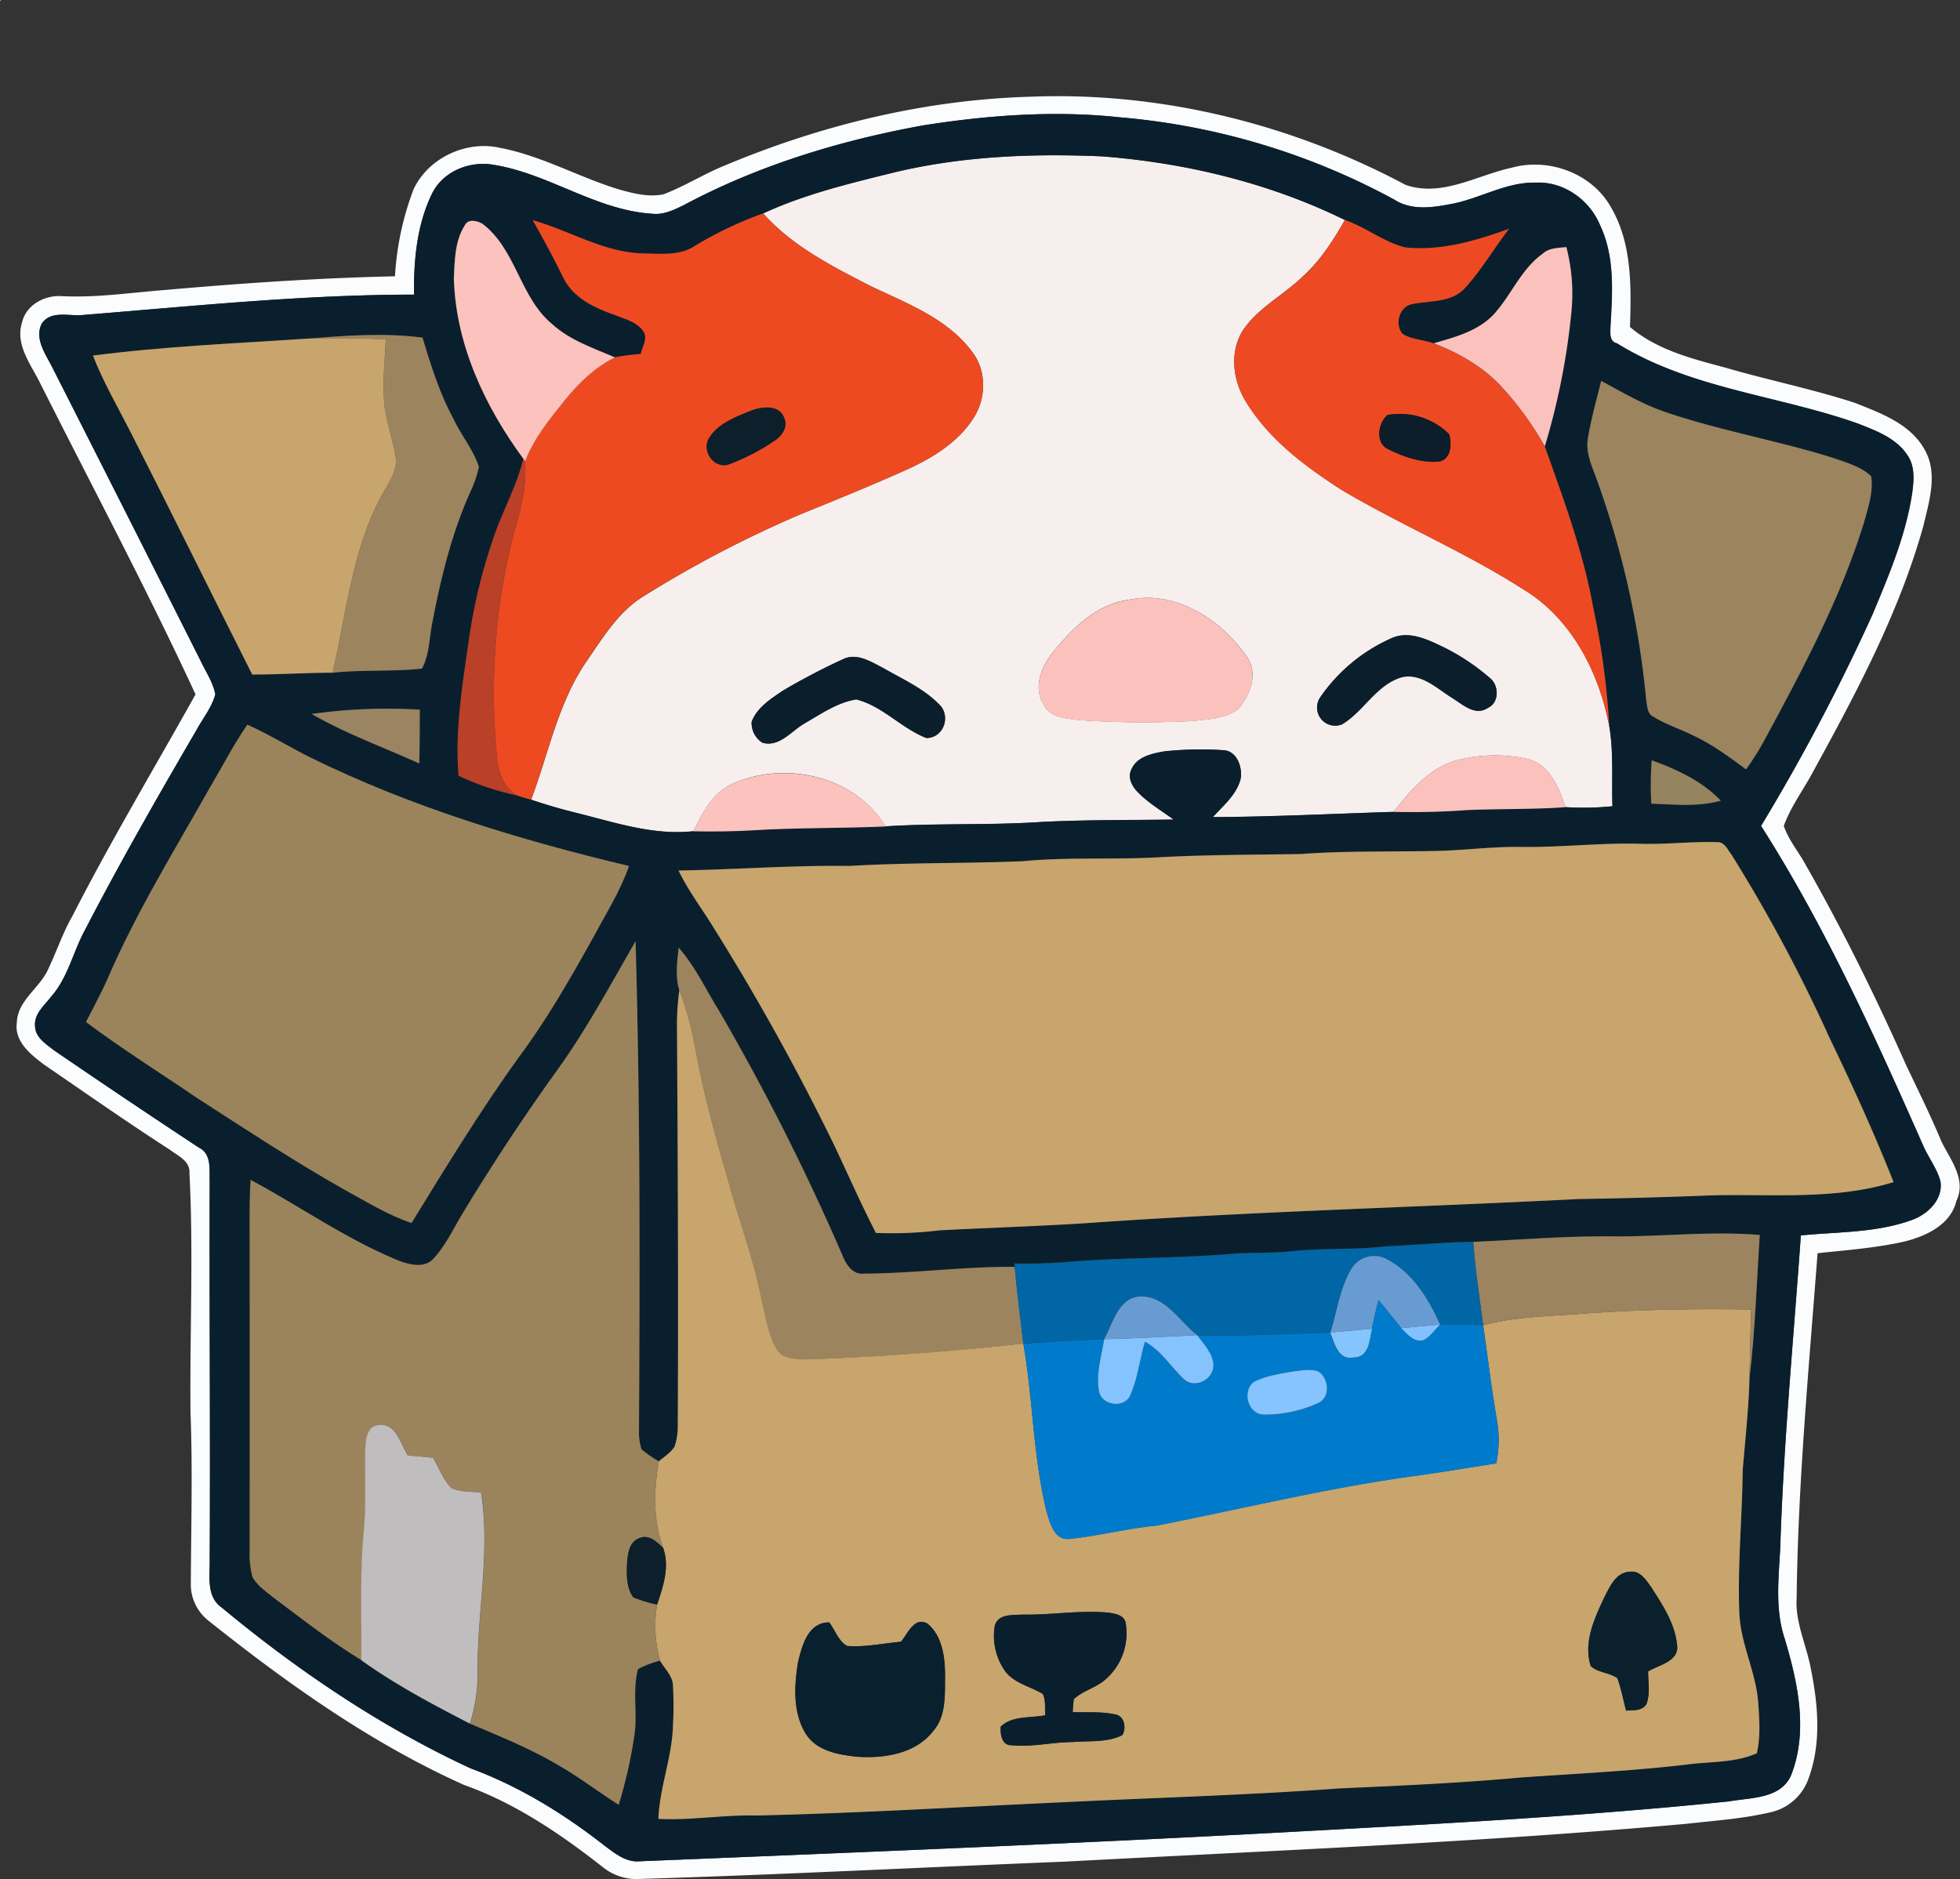
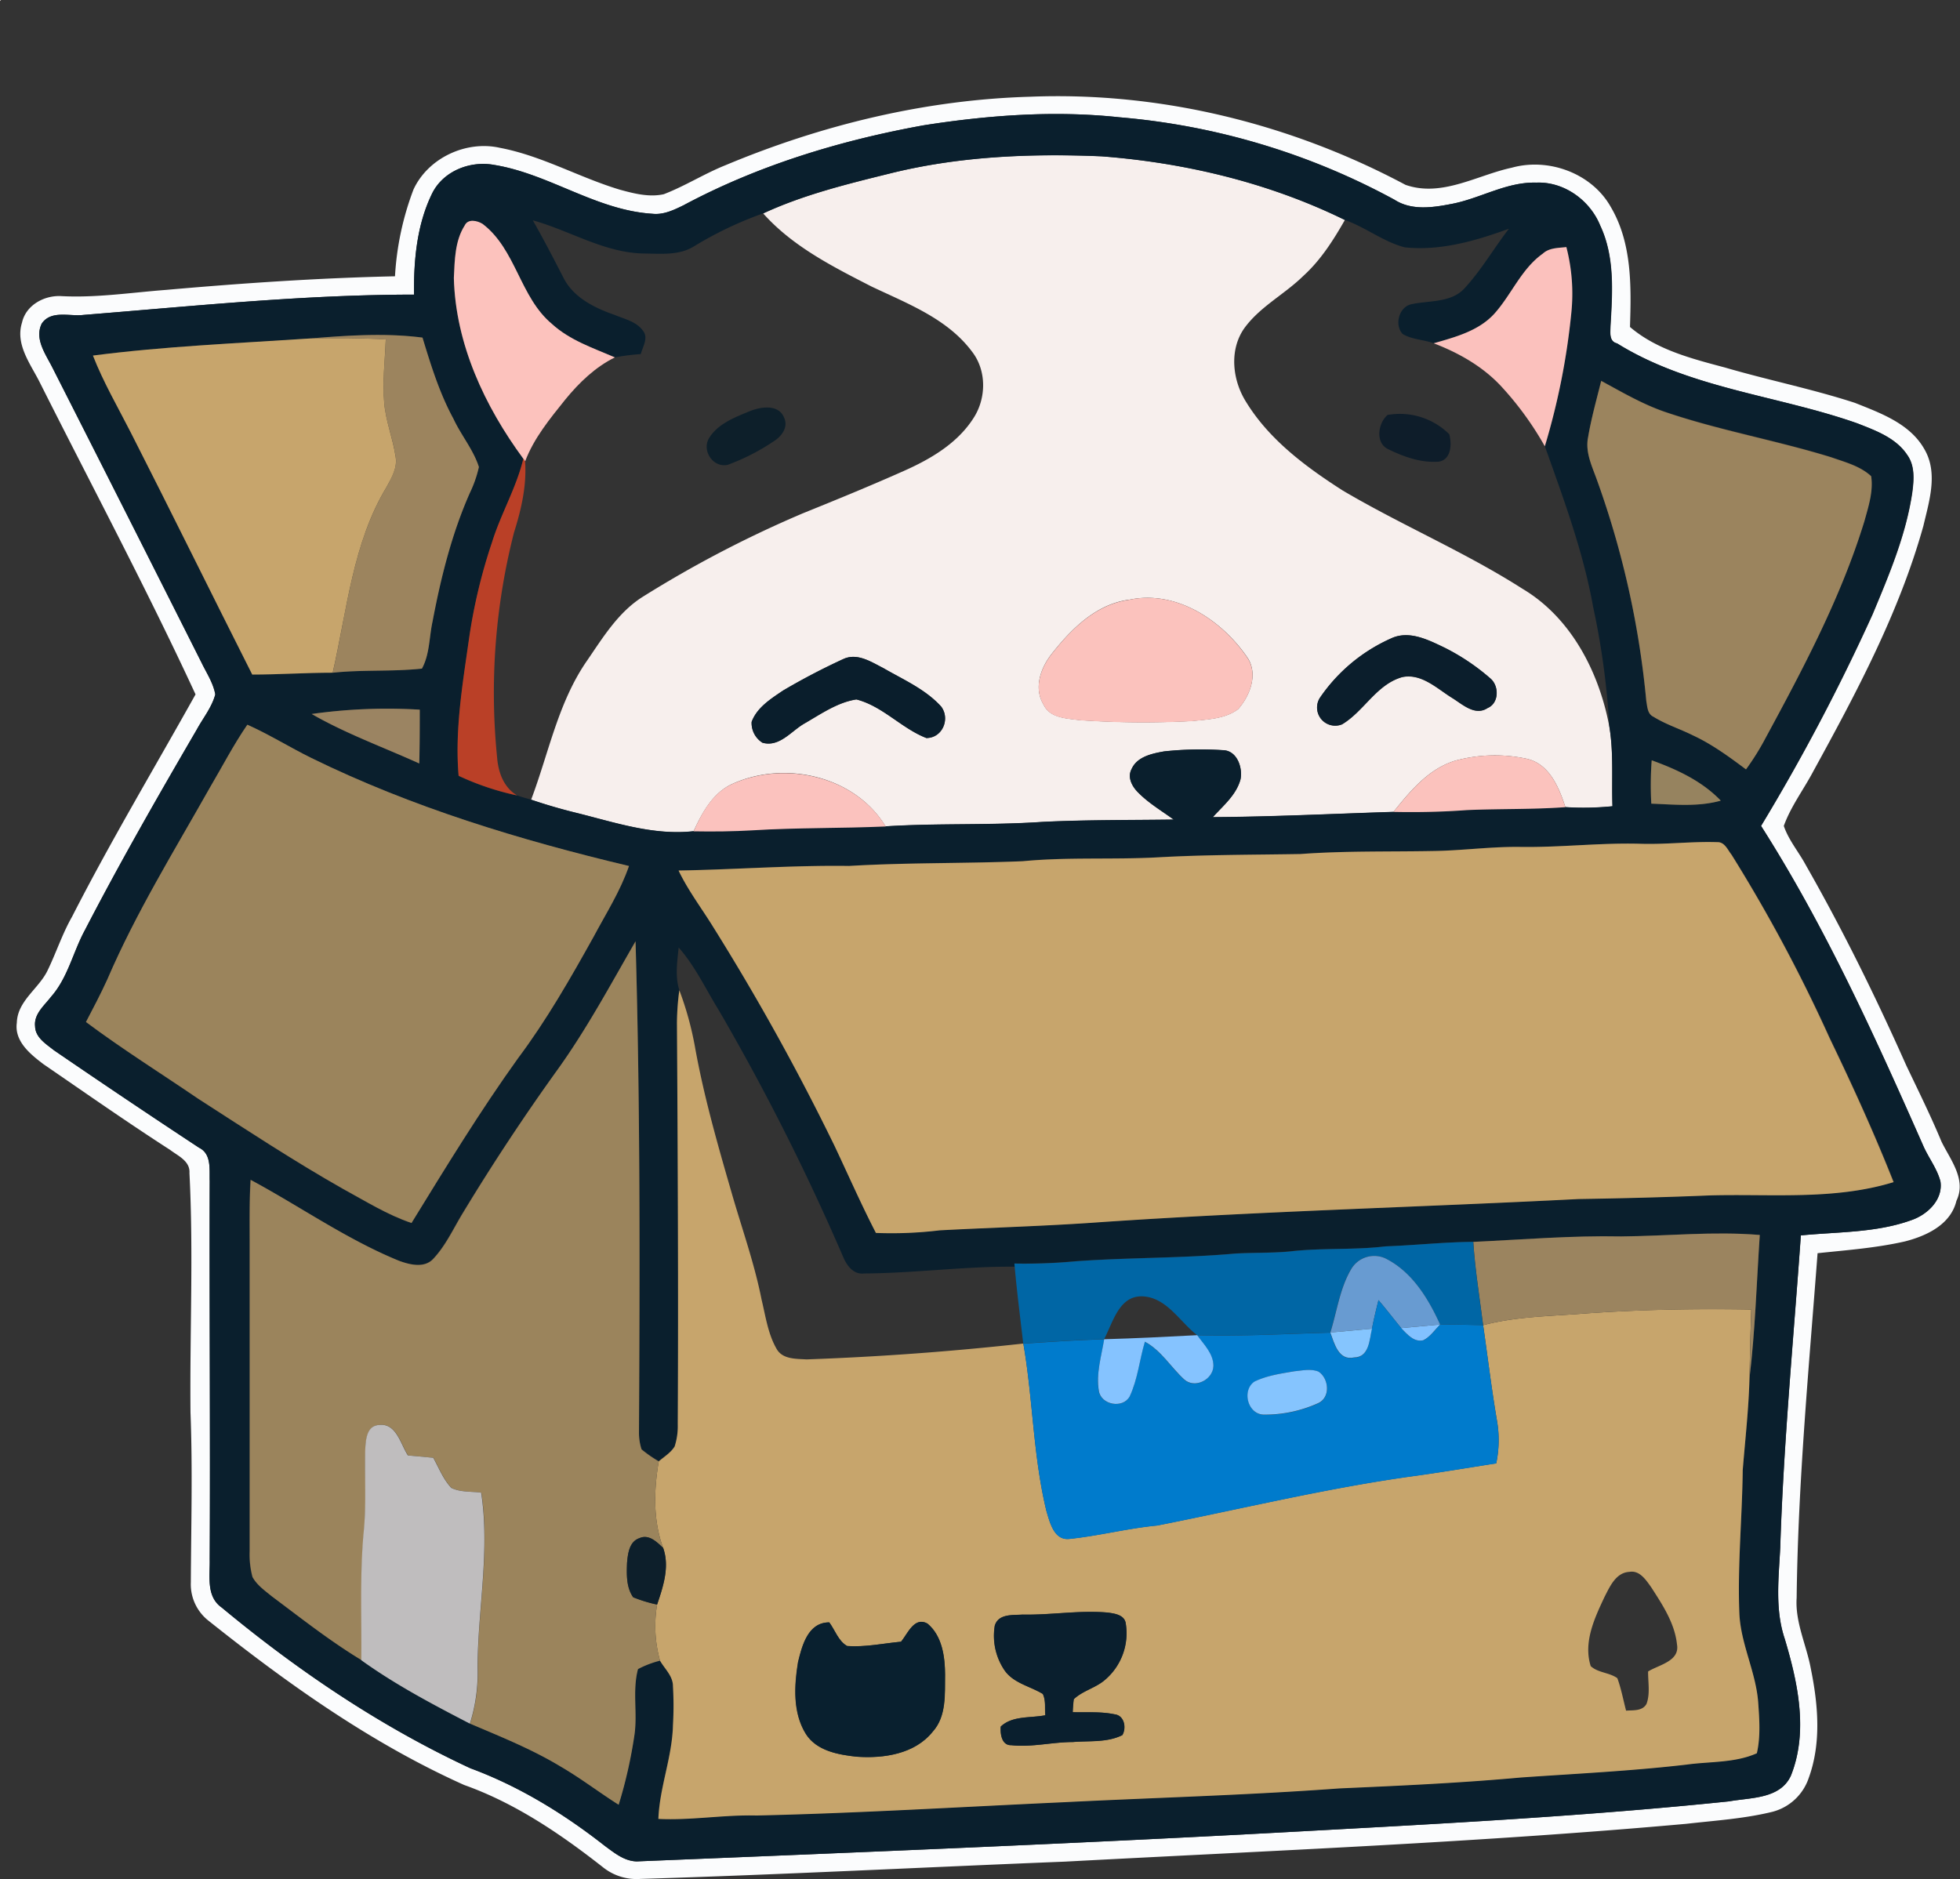
<svg xmlns="http://www.w3.org/2000/svg" id="Layer_1" data-name="Layer 1" viewBox="0 0 507.78 486.88">
  <rect x="0" y="0" width="507.78" height="486.88" fill="#333333" stroke="none" />
  <defs>
    <style>
      .cls-1 {
        fill: #f7efed;
      }

      .cls-2 {
        fill: #fbfcfd;
      }

      .cls-3 {
        fill: #0a1f2d;
      }

      .cls-4 {
        fill: #ee4a22;
      }

      .cls-5 {
        fill: #fcc2bd;
      }

      .cls-6 {
        fill: #ed4a23;
      }

      .cls-7 {
        fill: #fbc1bd;
      }

      .cls-8 {
        fill: #9c845e;
      }

      .cls-9 {
        fill: #c7a56c;
      }

      .cls-10 {
        fill: #9b845e;
      }

      .cls-11 {
        fill: #0d1f2a;
      }

      .cls-12 {
        fill: #0e1d2a;
      }

      .cls-13 {
        fill: #ba4027;
      }

      .cls-14 {
        fill: #fbc2bd;
      }

      .cls-15 {
        fill: #0b1e2c;
      }

      .cls-16 {
        fill: #0a1e2c;
      }

      .cls-17 {
        fill: #9b8462;
      }

      .cls-18 {
        fill: #9b845c;
      }

      .cls-19 {
        fill: #96835f;
      }

      .cls-20 {
        fill: #fbc2be;
      }

      .cls-21 {
        fill: #9b845f;
      }

      .cls-22 {
        fill: #0066a5;
      }

      .cls-23 {
        fill: #689bd1;
      }

      .cls-24 {
        fill: #007bcc;
      }

      .cls-25 {
        fill: #82c1ff;
      }

      .cls-26 {
        fill: #85c5fe;
      }

      .cls-27 {
        fill: #85c3ff;
      }

      .cls-28 {
        fill: #85c4fe;
      }

      .cls-29 {
        fill: #bfbdbe;
      }

      .cls-30 {
        fill: #0d1f2b;
      }

      .cls-31 {
        fill: #0a202d;
      }

      .cls-32 {
        fill: #0a1f2e;
      }

      .cls-33 {
        fill: #09202f;
      }
    </style>
  </defs>
  <g>
    <path class="cls-1" d="M0,0H.26A3.19,3.19,0,0,0,0,.26Z" />
    <path class="cls-1" d="M230.33,45c18-4.53,36.65-5.3,55.1-4.5,21.75,1.67,43.37,6.86,63,16.48-3,5.27-6.3,10.46-10.83,14.56-4.9,4.8-11.33,8-15.35,13.67-3.83,5.63-2.94,13.32.55,18.89,6,9.82,15.5,16.87,25.07,23,15.24,9,31.63,15.91,46.57,25.46,12.59,7.48,19.82,21.57,22.47,35.59,1.17,6.86.59,13.85.83,20.77a74.09,74.09,0,0,1-12.19.23c-1.66-5.11-4.13-11.17-9.95-12.53a39.14,39.14,0,0,0-18.6.48c-6.91,2.11-11.66,7.87-16,13.28-15.6.49-31.19,1.27-46.8,1.36,2.71-3,6.09-5.75,7.17-9.78.62-3-.88-7.42-4.45-7.56a88.45,88.45,0,0,0-15.35.31c-3.12.54-7,1.36-8.41,4.57-1.15,2.11.1,4.46,1.62,6,2.73,2.8,6.13,4.8,9.28,7.09-11.35.16-22.72.05-34.06.61-13.51.92-27.06.29-40.57,1.15C221.52,201.09,203.49,197,190,203c-5.23,2.24-8.05,7.48-10.31,12.39-10.3,1.14-20.24-2.23-30.09-4.69q-6.08-1.46-12-3.49c4.58-12.12,7-25.29,14.53-36.09,4.11-6,8.09-12.55,14.44-16.52A296.41,296.41,0,0,1,208,133c8.73-3.53,17.45-7.1,26.05-10.93,7-3.1,14-7.18,18.19-13.79,3.3-5.11,3.39-12.26-.4-17.15-6.4-8.6-16.78-12.47-26.11-16.92-10-5.13-20.39-10.36-28-18.9C208.09,50.5,219.27,47.75,230.33,45Zm62,110.41c-8.45,1.21-14.82,7.6-19.85,14-2.87,3.63-4.75,8.87-2.11,13.16,1.61,3.48,5.9,3.54,9.17,4a240.48,240.48,0,0,0,29.41.24c4-.44,8.48-.55,11.83-3.09,3-3.4,5.14-8.82,2.57-13.07C316.76,160.78,304.71,152.7,292.34,155.44Zm68.09,10a43.89,43.89,0,0,0-18.51,15.47,4.7,4.7,0,0,0,5.77,6.82c5.69-3.38,8.91-10.37,15.62-12.25,5-1,9,3,12.88,5.39,2.68,1.65,5.94,4.79,9.2,2.64,3-1.26,3-5.69.76-7.64a56.39,56.39,0,0,0-11.9-8C370,165.79,365.07,163.25,360.43,165.4ZM218.6,170.71a172.48,172.48,0,0,0-15.71,8.23c-3.15,2.15-6.76,4.38-8.15,8.12a6,6,0,0,0,2.81,5.4c4.42,1.22,7.46-3.07,10.89-5,4.24-2.44,8.53-5.47,13.44-6.22,6.83,1.75,11.68,7.49,18.13,10,4.16,0,6.2-4.92,3.86-8.11-4.08-4.52-9.84-7-15-10C225.74,171.53,222.18,169.14,218.6,170.71Z" />
  </g>
  <path class="cls-2" d="M187.92,42.82c25-10.47,51.88-17,79.07-17.76,33.65-1.33,67.46,7,97.13,22.83,9.4,3.29,18.52-2.5,27.55-4.44,9.5-2.65,20.69,1.42,25.61,10.13,5.55,9.37,5.34,20.62,5,31.14,6.93,5.92,16,8.21,24.62,10.51,11.16,3.26,22.59,5.55,33.65,9.15,6.69,2.67,14.26,5.38,18,12,3.61,6.17,1.25,13.46-.26,19.89-6.27,22.46-17.34,43.18-28.49,63.52-2.51,4.76-5.84,9.13-7.67,14.21,1.26,3.71,3.88,6.75,5.72,10.18,9.59,16.81,18.14,34.2,26,51.86,3.12,6.55,6.34,13.05,9.13,19.75,2.31,4.73,6.52,9.8,3.88,15.33-1.48,6.18-7.72,9.09-13.32,10.53-7.45,1.7-15.08,2.26-22.66,3.06-2.25,29.73-5.07,59.46-5.42,89.3-.42,6.39,2.56,12.23,3.68,18.39,1.88,9.24,2.75,19.18-.53,28.22a13.5,13.5,0,0,1-9.43,8.83c-7.3,1.79-14.84,2.26-22.28,3.11-53.57,4.81-107.32,6.94-161,9.8-36.66,1.46-73.3,3.37-110,4.48a13.94,13.94,0,0,1-9.72-3.05c-11-8.63-22.71-16.59-35.93-21.29C96.25,451.73,74.57,436.32,54,419.92A12,12,0,0,1,49.44,410c.07-14.69.48-29.38-.09-44.05-.2-20.67.79-41.36-.27-62,.21-3.12-2.93-4.42-5-6-11.1-7.15-21.91-14.73-32.8-22.2-3.41-2.59-7.6-5.94-6.92-10.76.17-5.71,5.75-8.84,8-13.61,2.21-4.57,3.78-9.42,6.3-13.84,10-19.58,21.3-38.45,32-57.62C38,152.57,23.77,125.89,10.22,98.91,7.83,94.2,3.94,89.2,5.7,83.6c1-4.54,5.81-7.16,10.25-6.87,9.05.46,18-.92,27-1.61,19.76-1.74,39.56-3.1,59.38-3.53a75.19,75.19,0,0,1,4.79-22.48c3.77-8.17,13.61-12.77,22.34-10.82,10.9,2.05,20.62,7.71,31.17,10.87,3.66,1,7.56,2,11.34,1.16C177.48,48.2,182.48,45,187.92,42.82Zm51.36-10.35c-21.55,3.9-42.82,10.35-62.18,20.71-2.51,1.26-5.2,2.53-8.08,2.21-14.59-.91-26.76-10.35-41-12.66-6.17-1.14-13.08,1.53-16,7.27-4,8.12-4.85,17.39-4.75,26.34-28.62,0-57.13,3-85.63,5.26-3.58.44-8.37-1.32-10.81,2.23-2,4,1.07,8,2.81,11.52Q33,133.53,52.22,171.72c1.29,2.67,3,5.23,3.55,8.2C54.89,183.26,52.63,186,51,189c-10,17.17-19.86,34.38-29,52-3.09,5.66-4.42,12.31-8.76,17.24-1.75,2.29-4.49,4.47-4.15,7.67.07,2.89,2.8,4.56,4.83,6.16q18.71,12.82,37.65,25.29C54.86,299,54.23,303,54.34,306c-.11,32.66.17,65.33,0,98,.11,4.28-1,9.65,3.11,12.52,19.7,16.35,41.15,30.84,64.41,41.64,12.67,4.68,24.28,11.82,34.87,20.14,2.45,1.81,5,3.95,8.25,4,58-2.37,116-4.69,174-7.89,36.38-2,72.79-3.92,109-7.67,5.59-1,13.23-.58,16-6.66,4.56-11.41,1.8-24.12-1.6-35.47-2.57-7.63-1.55-15.79-1.16-23.66.86-27,3.43-53.91,5.34-80.85,9.56-.94,19.46-.65,28.62-3.95,4.15-1.43,8.23-5.27,7.55-10-.87-3.38-3.11-6.16-4.48-9.32-12.52-28.32-25.33-56.66-42-82.83a525.21,525.21,0,0,0,28.92-54.85c4.26-10.21,8.65-20.54,10.27-31.56.43-3.24.72-6.87-1.29-9.68-2.93-4.45-8.2-6.34-12.94-8.2-20.61-7.27-43.35-9-62.24-20.72-2.16-.51-1.74-2.9-1.71-4.57.51-8.71,1.15-17.9-2.68-26C411.9,51.84,405.17,47,398,47.32c-7.79-.21-14.59,4.18-22.08,5.55-4.84.94-10.24,1.71-14.63-1.12A180.8,180.8,0,0,0,290,30.39C273.13,28.58,256,29.85,239.28,32.47Z" />
  <path class="cls-3" d="M239.28,32.47C256,29.85,273.13,28.58,290,30.39a180.8,180.8,0,0,1,71.25,21.36c4.39,2.83,9.79,2.06,14.63,1.12,7.49-1.37,14.29-5.76,22.08-5.55,7.17-.31,13.9,4.52,16.56,11.07,3.83,8.13,3.19,17.32,2.68,26,0,1.67-.45,4.06,1.71,4.57,18.89,11.75,41.63,13.45,62.24,20.72,4.74,1.86,10,3.75,12.94,8.2,2,2.81,1.72,6.44,1.29,9.68-1.62,11-6,21.35-10.27,31.56A525.21,525.21,0,0,1,456.23,214c16.68,26.17,29.49,54.51,42,82.83,1.37,3.16,3.61,5.94,4.48,9.32.68,4.75-3.4,8.59-7.55,10-9.16,3.3-19.06,3-28.62,3.95-1.91,26.94-4.48,53.84-5.34,80.85-.39,7.87-1.41,16,1.16,23.66,3.4,11.35,6.16,24.06,1.6,35.47-2.78,6.08-10.42,5.64-16,6.66-36.25,3.75-72.66,5.7-109,7.67-58,3.2-116,5.52-174,7.89-3.21-.08-5.8-2.22-8.25-4-10.59-8.32-22.2-15.46-34.87-20.14-23.26-10.8-44.71-25.29-64.41-41.64-4.1-2.87-3-8.24-3.11-12.52.18-32.67-.1-65.34,0-98-.11-3,.52-7-2.75-8.61q-18.93-12.47-37.65-25.29c-2-1.6-4.76-3.27-4.83-6.16-.34-3.2,2.4-5.38,4.15-7.67C17.6,253.33,18.93,246.68,22,241c9.11-17.64,19-34.85,29-52,1.64-3,3.9-5.74,4.78-9.08-.52-3-2.26-5.53-3.55-8.2Q33,133.48,13.63,95.35c-1.74-3.49-4.78-7.5-2.81-11.52,2.44-3.55,7.23-1.79,10.81-2.23,28.5-2.3,57-5.25,85.63-5.26-.1-9,.73-18.22,4.75-26.34,2.93-5.74,9.84-8.41,16-7.27,14.24,2.31,26.41,11.75,41,12.66,2.88.32,5.57-1,8.08-2.21C196.46,42.82,217.73,36.37,239.28,32.47ZM230.33,45c-11.06,2.72-22.24,5.47-32.61,10.28a96.85,96.85,0,0,0-17.92,8.54c-3.83,2.41-8.54,1.91-12.85,1.87-10.3-.12-19.22-5.92-28.91-8.6,2.8,4.92,5.4,9.94,8,15s8.08,7.73,13.26,9.53c2.51,1.06,5.52,1.68,7.22,4,1.57,1.86,0,4.15-.51,6.12a59.6,59.6,0,0,0-6.67.85C153.67,90.17,147.65,88.18,143,84c-8.37-6.91-9.29-19.31-18-25.95-1.37-.85-3.79-1.42-4.64.41-2.55,4-2.59,9-2.76,13.6.38,17.1,8,33.26,18,46.84-1.82,7.55-5.84,14.3-8.12,21.69a141.82,141.82,0,0,0-6,25.29c-1.65,11.65-3.66,23.39-2.65,35.19A69.93,69.93,0,0,0,134,206.11c1.17.42,2.38.73,3.57,1.07q5.91,2,12,3.49c9.85,2.46,19.79,5.83,30.09,4.69,5.12.09,10.24,0,15.35-.26,11.46-.7,23-.48,34.43-1,13.51-.86,27.06-.23,40.57-1.15,11.34-.56,22.71-.45,34.06-.61-3.15-2.29-6.55-4.29-9.28-7.09-1.52-1.53-2.77-3.88-1.62-6,1.42-3.21,5.29-4,8.41-4.57a88.45,88.45,0,0,1,15.35-.31c3.57.14,5.07,4.54,4.45,7.56-1.08,4-4.46,6.81-7.17,9.78,15.61-.09,31.2-.87,46.8-1.36,6.33.13,12.68,0,19-.47,8.51-.37,17-.14,25.55-.76a74.09,74.09,0,0,0,12.19-.23c-.24-6.92.34-13.91-.83-20.77a198.4,198.4,0,0,0-4.19-30.9c-2.56-14.31-7.67-28-12.5-41.6A181.4,181.4,0,0,0,407.09,81a48.21,48.21,0,0,0-1.29-17c-2.1.25-4.44.16-6.09,1.69-5.57,4-8.08,10.54-12.5,15.5-4.07,4.53-10.16,6.12-15.78,7.74-2.64-.94-5.63-.94-8.06-2.4-2.13-2.31-1-6.89,2.17-7.68,4.74-1.06,10.48-.29,14-4.28,4.3-4.7,7.5-10.27,11.39-15.31-8.6,3.14-17.75,5.8-27,4.83-5.55-1.44-10.14-5.22-15.55-7.1-19.63-9.62-41.25-14.81-63-16.48C267,39.73,248.3,40.5,230.33,45ZM79.82,87.73c-18.6,1.24-37.25,2-55.74,4.4,2.68,6.91,6.44,13.33,9.8,19.93,10.61,20.84,20.93,41.84,31.47,62.72,7,0,13.89-.44,20.84-.48,7.68-.83,15.45-.24,23.11-1.07,2-3.7,1.87-8.1,2.74-12.14,2.16-11.39,5-22.76,9.68-33.39a31.06,31.06,0,0,0,2.34-6.71c-1.45-4.53-4.64-8.22-6.61-12.52-3.59-6.62-5.81-13.82-8-21C99.62,86.2,89.66,87,79.82,87.73Zm331.61,25.55c-.79,3.85,1,7.5,2.27,11a232.55,232.55,0,0,1,12.79,57.35c.28,1.44.28,3.28,1.84,4,3.21,2,6.86,3.14,10.24,4.83,5,2.3,9.37,5.55,13.74,8.81a65.84,65.84,0,0,0,5-8c9.82-18.14,19.6-36.52,25.68-56.32,1-3.77,2.34-7.69,1.75-11.64-2.85-2.64-6.74-3.63-10.31-4.89-14.28-4.42-29.08-7-43.23-11.81-5.78-2-11.06-5.08-16.4-8C413.62,103.54,412.26,108.36,411.43,113.28ZM80.75,185c8.86,5.13,18.55,8.62,27.86,12.82.11-4.64.14-9.29.13-13.94A139.36,139.36,0,0,0,80.75,185Zm-26.5,19.32c-9.18,16.28-19,32.25-26.44,49.47-1.7,3.76-3.64,7.4-5.54,11.05,9.4,7,19.36,13.26,29.06,19.87,12.42,8,24.76,16.13,37.62,23.42,5.78,3.14,11.4,6.68,17.66,8.79,8.87-14.43,17.71-28.91,27.59-42.68,7.42-9.91,13.55-20.7,19.59-31.49,3.21-6,6.93-11.83,9.16-18.33-28.22-6.73-56.2-15.2-82.31-28-5.59-2.74-10.87-6.07-16.56-8.61C60.45,193.06,57.51,198.77,54.25,204.29ZM427.91,197a85.88,85.88,0,0,0-.13,11.23c6,.27,12.15.87,18-.78C440.94,202.31,434.43,199.32,427.91,197ZM425,218.63c-10.36-.3-20.68,1-31,.78-7.66-.11-15.26,1-22.91,1.06-11.35.21-22.72-.06-34.05.78-12.34.21-24.68.16-37,.86-11.64.61-23.33-.13-34.95,1-15,.62-30,.33-45,1.23-14.74-.21-29.44.94-44.18,1.18,2.51,5.19,6,9.8,9,14.67a613.31,613.31,0,0,1,31.35,56.55c3.58,7.56,6.94,15.24,10.78,22.68a103.4,103.4,0,0,0,16.5-.67c13.86-.73,27.74-1.09,41.59-2.11,41.27-2.79,82.63-3.86,123.94-6,11.33-.18,22.66-.47,34-.94,15.86-.49,32.22,1.3,47.61-3.44-5-12.65-10.65-25-16.56-37.3a404.87,404.87,0,0,0-25.45-47.5c-1-1.27-1.77-3.32-3.69-3.26C438.27,218,431.64,218.84,425,218.63ZM144.73,276.76Q131.64,294.88,120,314c-2.53,4.1-4.51,8.63-7.86,12.17-2.3,2.43-6,1.48-8.77.49-13.6-5.51-25.65-14.05-38.51-21-.32,5.09-.29,10.2-.25,15.3q.06,40.5,0,81a22.6,22.6,0,0,0,.74,6.61c1.15,2.1,3.18,3.51,5,5,7.62,5.7,15.11,11.62,23.27,16.55,8.83,6.35,18.49,11.45,28.13,16.44,8,3.4,16.07,6.64,23.5,11.14,5.18,3,9.94,6.68,15,9.88a120.29,120.29,0,0,0,4.06-17.89c.89-5.72-.56-11.64.95-17.27a25.6,25.6,0,0,1,5.71-2.18c1.23,2.14,3.39,4,3.36,6.63a89.37,89.37,0,0,1,0,10.09c-.2,8.25-3.46,16-3.78,24.28,8.48.42,16.91-1.1,25.39-.88,26.68-.6,53.3-2.25,80-3.46,23.68-1.18,47.39-1.81,71-3.56,15.7-.69,31.41-1.4,47.06-2.83,14.32-1,28.67-1.68,42.94-3.34,6.06-.84,12.51-.4,18.19-2.94,1-4.31.66-8.8.35-13.17C454.91,433.2,451,426,450.62,418c-.5-12.38.73-24.72.87-37.09.64-7.91,1.54-15.81,1.75-23.76,1.48-12.34,1.84-24.78,2.67-37.18-12-1-23.94.28-35.91.38-12.79-.26-25.54.82-38.31,1.41-7.57.05-15.11.89-22.67,1.16-8.2,1-16.48.36-24.69,1.28-4.77.47-9.57.29-14.35.57-13.75,1.26-27.57,1-41.33,2a141.8,141.8,0,0,1-15.83.58l.08.86c-13-.12-25.95,1.68-38.95,1.75-2.86.38-4.61-2.08-5.56-4.4a598.28,598.28,0,0,0-32.18-63.82c-3.38-5.46-6.1-11.39-10.39-16.23-.37,3.64-.95,7.44.16,11a65.81,65.81,0,0,0-.59,8.42c.21,34.68.39,69.36.21,104a17.24,17.24,0,0,1-.81,5.76c-1,1.63-2.7,2.64-4.12,3.86a32.86,32.86,0,0,1-4.46-3.1,14,14,0,0,1-.67-4.5c.23-42.38.33-84.77-.89-127.14C158.24,255,152.18,266.32,144.73,276.76Z" />
-   <path class="cls-4" d="M179.8,63.85a96.85,96.85,0,0,1,17.92-8.54c7.62,8.54,18,13.77,28,18.9,9.33,4.45,19.71,8.32,26.11,16.92,3.79,4.89,3.7,12,.4,17.15-4.19,6.61-11.21,10.69-18.19,13.79-8.6,3.83-17.32,7.4-26.05,10.93a296.41,296.41,0,0,0-41.46,21.57c-6.35,4-10.33,10.48-14.44,16.52-7.51,10.8-9.95,24-14.53,36.09-1.19-.34-2.4-.65-3.57-1.07-3.54-2.05-4.93-6.05-5.22-9.93A167.75,167.75,0,0,1,133.15,138c1.88-6,3.32-12.16,2.89-18.47,2.28-6,6.4-11.11,10.43-16.06,3.57-4.36,7.74-8.38,12.83-10.9a59.6,59.6,0,0,1,6.67-.85c.46-2,2.08-4.26.51-6.12-1.7-2.31-4.71-2.93-7.22-4-5.18-1.8-10.71-4.35-13.26-9.53s-5.16-10.07-8-15c9.69,2.68,18.61,8.48,28.91,8.6C171.26,65.76,176,66.26,179.8,63.85Zm14.61,42.62c-3.95,1.63-8.52,3.32-10.81,7.17-1.8,3.31,1.31,7.71,5,6.76a55.93,55.93,0,0,0,11.73-6c2.08-1.26,4-3.67,2.79-6.19C201.73,104.7,197.25,105.37,194.41,106.47Z" />
  <path class="cls-5" d="M120.39,58.42c.85-1.83,3.27-1.26,4.64-.41,8.71,6.64,9.63,19,18,25.95,4.62,4.22,10.64,6.21,16.27,8.64-5.09,2.52-9.26,6.54-12.83,10.9-4,5-8.15,10-10.43,16.06l-.46-.7c-10-13.58-17.57-29.74-18-46.84C117.8,67.44,117.84,62.41,120.39,58.42Z" />
-   <path class="cls-6" d="M348.43,57c5.41,1.88,10,5.66,15.55,7.1,9.25,1,18.4-1.69,27-4.83-3.89,5-7.09,10.61-11.39,15.31-3.57,4-9.31,3.22-14,4.28-3.16.79-4.3,5.37-2.17,7.68C365.8,88,368.79,88,371.43,89c6.49,2.48,12.72,6,17.48,11.14a82.33,82.33,0,0,1,11.31,15.55c4.83,13.64,9.94,27.29,12.5,41.6a198.4,198.4,0,0,1,4.19,30.9c-2.65-14-9.88-28.11-22.47-35.59-14.94-9.55-31.33-16.47-46.57-25.46-9.57-6.09-19.06-13.14-25.07-23-3.49-5.57-4.38-13.26-.55-18.89,4-5.68,10.45-8.87,15.35-13.67C342.13,67.47,345.44,62.28,348.43,57Zm11,50.51c-2.44,2.13-3.23,7.24.13,8.85,4,2,8.56,3.6,13.12,3.25,3.26-.51,3.43-4.56,2.74-7.1A18.17,18.17,0,0,0,359.47,107.52Z" />
  <path class="cls-7" d="M399.71,65.71c1.65-1.53,4-1.44,6.09-1.69a48.21,48.21,0,0,1,1.29,17,181.4,181.4,0,0,1-6.87,34.62,82.33,82.33,0,0,0-11.31-15.55c-4.76-5.13-11-8.66-17.48-11.14,5.62-1.62,11.71-3.21,15.78-7.74C391.63,76.25,394.14,69.66,399.71,65.71Z" />
  <g>
    <path class="cls-8" d="M79.82,87.73c9.84-.78,19.8-1.53,29.64-.25,2.18,7.17,4.4,14.37,8,21,2,4.3,5.16,8,6.61,12.52a31.06,31.06,0,0,1-2.34,6.71c-4.71,10.63-7.52,22-9.68,33.39-.87,4-.71,8.44-2.74,12.14-7.66.83-15.43.24-23.11,1.07,3.73-16.26,5.18-33.62,14-48.18,1.25-2.38,2.8-5,2.3-7.77-.68-4.7-2.54-9.15-2.95-13.9-.49-5.5.19-11,.4-16.51C93.24,87.57,86.52,87.56,79.82,87.73Z" />
-     <path class="cls-8" d="M175.82,245.56c4.29,4.84,7,10.77,10.39,16.23a598.28,598.28,0,0,1,32.18,63.82c1,2.32,2.7,4.78,5.56,4.4,13-.07,25.93-1.87,38.95-1.75.59,6.63,1.45,13.25,2.21,19.87q-28,3.15-56.2,4.11c-2.62-.17-6,0-7.61-2.53-2.37-3.91-3-8.57-4-12.94-1.92-9.57-5.22-18.77-7.89-28.14-3.6-12.41-7.15-24.88-9.42-37.62a83.82,83.82,0,0,0-4-14.43C174.87,253,175.45,249.2,175.82,245.56Z" />
  </g>
  <g>
    <path class="cls-9" d="M24.08,92.13c18.49-2.4,37.14-3.16,55.74-4.4,6.7-.17,13.42-.16,20.12.21-.21,5.5-.89,11-.4,16.51.41,4.75,2.27,9.2,2.95,13.9.5,2.82-1,5.39-2.3,7.77-8.82,14.56-10.27,31.92-14,48.18-7,0-13.89.48-20.84.48C54.81,153.9,44.49,132.9,33.88,112.06,30.52,105.46,26.76,99,24.08,92.13Z" />
    <path class="cls-9" d="M425,218.63c6.64.21,13.27-.64,19.9-.42,1.92-.06,2.68,2,3.69,3.26A404.87,404.87,0,0,1,474,269c5.91,12.25,11.56,24.65,16.56,37.3-15.39,4.74-31.75,3-47.61,3.44-11.32.47-22.65.76-34,.94-41.31,2.11-82.67,3.18-123.94,6-13.85,1-27.73,1.38-41.59,2.11a103.4,103.4,0,0,1-16.5.67c-3.84-7.44-7.2-15.12-10.78-22.68a613.31,613.31,0,0,0-31.35-56.55c-3-4.87-6.52-9.48-9-14.67,14.74-.24,29.44-1.39,44.18-1.18,15-.9,30-.61,45-1.23,11.62-1.11,23.31-.37,34.95-1,12.33-.7,24.67-.65,37-.86,11.33-.84,22.7-.57,34.05-.78,7.65-.08,15.25-1.17,22.91-1.06C404.32,219.6,414.64,218.33,425,218.63Z" />
    <path class="cls-9" d="M176,256.58A83.82,83.82,0,0,1,180,271c2.27,12.74,5.82,25.21,9.42,37.62,2.67,9.37,6,18.57,7.89,28.14,1.06,4.37,1.66,9,4,12.94,1.6,2.53,5,2.36,7.61,2.53q28.16-1,56.2-4.11c2.51,14.42,2.52,29.21,6,43.46.89,2.9,1.94,7.54,5.88,7.15,7.65-.79,15.14-2.75,22.81-3.48,21.8-4.31,43.43-9.57,65.45-12.67,7.48-1,14.92-2.27,22.37-3.43a29.22,29.22,0,0,0,.24-10.79c-1.43-8.29-2.43-16.64-3.63-25,8.76-2.32,17.86-2.32,26.83-3.06,14.18-1,28.42-1.25,42.63-1-.21,5.95-.35,11.91-.46,17.87-.21,7.95-1.11,15.85-1.75,23.76-.14,12.37-1.37,24.71-.87,37.09.33,7.94,4.29,15.18,4.88,23.09.31,4.37.64,8.86-.35,13.17-5.68,2.54-12.13,2.1-18.19,2.94-14.27,1.66-28.62,2.35-42.94,3.34-15.65,1.43-31.36,2.14-47.06,2.83-23.64,1.75-47.35,2.38-71,3.56-26.65,1.21-53.27,2.86-80,3.46-8.48-.22-16.91,1.3-25.39.88.32-8.24,3.58-16,3.78-24.28a89.37,89.37,0,0,0,0-10.09c0-2.66-2.13-4.49-3.36-6.63a33.51,33.51,0,0,1-.76-14.54c1.56-4.68,3.29-9.74,1.58-14.65-2.65-7.2-2.42-15-1.15-22.44,1.42-1.22,3.12-2.23,4.12-3.86a17.24,17.24,0,0,0,.81-5.76c.18-34.68,0-69.36-.21-104A65.81,65.81,0,0,1,176,256.58ZM415.72,413.7c-2.6,5.53-5.58,11.81-3.61,18,1.88,1.75,4.82,1.63,6.9,3.13,1,2.72,1.52,5.6,2.26,8.41,1.85-.15,4.2.17,5.29-1.74,1-2.66.38-5.64.42-8.42,2.86-1.75,8.24-2.66,7.48-7-.58-5.51-3.75-10.26-6.67-14.8-1.35-1.88-3-4.47-5.66-4C418.66,407.46,417.11,411,415.72,413.7Zm-158,7.4a15.94,15.94,0,0,0,2.5,11.67c2.33,3.36,6.63,4.1,9.92,6.13.82,1.69.48,3.69.65,5.52-3.83.77-8.52.06-11.55,2.94-.14,1.9.23,4.9,2.75,4.82,5.31.57,10.6-.8,15.92-.82,4.28-.37,8.89.18,12.84-1.8,1.11-1.91.5-5.09-2-5.38-3.57-.75-7.25-.46-10.86-.56q.06-1.69.27-3.36c2.32-2.19,5.65-2.89,8.07-5a15.85,15.85,0,0,0,5.35-14.88c-.47-2-2.88-2.32-4.57-2.56-7.38-.66-14.75.67-22.13.52C262.41,418.53,258.76,418.08,257.76,421.1Zm-24.33,4.28c-4.64.44-9.27,1.44-13.94,1.11-2.26-1.24-3.15-4.1-4.64-6.12-5.49,0-7,6-8.08,10.26-1,6.15-1.4,13.09,2,18.61,2.77,4.42,8.39,5.41,13.18,5.93,7,.48,15.06-.68,19.7-6.49,3.6-4,3.12-9.74,3.2-14.73,0-4.69-.74-10.09-4.57-13.28C236.87,418.8,235.17,423.28,233.43,425.38Z" />
  </g>
  <path class="cls-10" d="M411.43,113.28c.83-4.92,2.19-9.74,3.4-14.58,5.34,2.89,10.62,6,16.4,8,14.15,4.84,28.95,7.39,43.23,11.81,3.57,1.26,7.46,2.25,10.31,4.89.59,3.95-.71,7.87-1.75,11.64-6.08,19.8-15.86,38.18-25.68,56.32a65.84,65.84,0,0,1-5,8c-4.37-3.26-8.78-6.51-13.74-8.81-3.38-1.69-7-2.82-10.24-4.83-1.56-.72-1.56-2.56-1.84-4A232.55,232.55,0,0,0,413.7,124.3C412.44,120.78,410.64,117.13,411.43,113.28Z" />
  <path class="cls-11" d="M194.41,106.47c2.84-1.1,7.32-1.77,8.73,1.75,1.17,2.52-.71,4.93-2.79,6.19a55.93,55.93,0,0,1-11.73,6c-3.71.95-6.82-3.45-5-6.76C185.89,109.79,190.46,108.1,194.41,106.47Z" />
  <path class="cls-12" d="M359.47,107.52a18.17,18.17,0,0,1,16,5c.69,2.54.52,6.59-2.74,7.1-4.56.35-9.08-1.26-13.12-3.25C356.24,114.76,357,109.65,359.47,107.52Z" />
  <path class="cls-13" d="M135.58,118.86l.46.7c.43,6.31-1,12.5-2.89,18.47a167.75,167.75,0,0,0-4.37,58.15c.29,3.88,1.68,7.88,5.22,9.93A69.93,69.93,0,0,1,118.81,201c-1-11.8,1-23.54,2.65-35.19a141.82,141.82,0,0,1,6-25.29C129.74,133.16,133.76,126.41,135.58,118.86Z" />
  <g>
    <path class="cls-14" d="M292.34,155.44c12.37-2.74,24.42,5.34,31,15.25,2.57,4.25.46,9.67-2.57,13.07-3.35,2.54-7.82,2.65-11.83,3.09a240.48,240.48,0,0,1-29.41-.24c-3.27-.45-7.56-.51-9.17-4-2.64-4.29-.76-9.53,2.11-13.16C277.52,163,283.89,156.65,292.34,155.44Z" />
    <path class="cls-14" d="M377,197.09a39.14,39.14,0,0,1,18.6-.48c5.82,1.36,8.29,7.42,9.95,12.53-8.51.62-17,.39-25.55.76-6.32.47-12.67.6-19,.47C365.34,205,370.09,199.2,377,197.09Z" />
  </g>
  <path class="cls-15" d="M360.43,165.4c4.64-2.15,9.61.39,13.82,2.4a56.39,56.39,0,0,1,11.9,8c2.27,1.95,2.24,6.38-.76,7.64-3.26,2.15-6.52-1-9.2-2.64-3.89-2.43-7.91-6.42-12.88-5.39-6.71,1.88-9.93,8.87-15.62,12.25a4.7,4.7,0,0,1-5.77-6.82A43.89,43.89,0,0,1,360.43,165.4Z" />
  <path class="cls-16" d="M218.6,170.71c3.58-1.57,7.14.82,10.25,2.39,5.18,3,10.94,5.48,15,10,2.34,3.19.3,8.07-3.86,8.11-6.45-2.5-11.3-8.24-18.13-10-4.91.75-9.2,3.78-13.44,6.22-3.43,1.95-6.47,6.24-10.89,5a6,6,0,0,1-2.81-5.4c1.39-3.74,5-6,8.15-8.12A172.48,172.48,0,0,1,218.6,170.71Z" />
  <path class="cls-17" d="M80.75,185a139.36,139.36,0,0,1,28-1.12c0,4.65,0,9.3-.13,13.94C99.3,193.59,89.61,190.1,80.75,185Z" />
  <g>
    <path class="cls-18" d="M54.25,204.29c3.26-5.52,6.2-11.23,9.83-16.52,5.69,2.54,11,5.87,16.56,8.61,26.11,12.81,54.09,21.28,82.31,28-2.23,6.5-5.95,12.3-9.16,18.33-6,10.79-12.17,21.58-19.59,31.49-9.88,13.77-18.72,28.25-27.59,42.68-6.26-2.11-11.88-5.65-17.66-8.79-12.86-7.29-25.2-15.42-37.62-23.42-9.7-6.61-19.66-12.84-29.06-19.87,1.9-3.65,3.84-7.29,5.54-11.05C35.2,236.54,45.07,220.57,54.25,204.29Z" />
    <path class="cls-18" d="M144.73,276.76c7.45-10.44,13.51-21.76,19.92-32.84,1.22,42.37,1.12,84.76.89,127.14a14,14,0,0,0,.67,4.5,32.86,32.86,0,0,0,4.46,3.1c-1.27,7.46-1.5,15.24,1.15,22.44-1.62-1.52-3.71-3.65-6.14-2.56-2.64.88-3,4-3.23,6.4-.11,3-.22,6.35,1.59,8.92a36.71,36.71,0,0,0,6.2,1.89,33.51,33.51,0,0,0,.76,14.54,25.6,25.6,0,0,0-5.71,2.18c-1.51,5.63-.06,11.55-.95,17.27a120.29,120.29,0,0,1-4.06,17.89c-5.06-3.2-9.82-6.87-15-9.88-7.43-4.5-15.53-7.74-23.5-11.14a43.75,43.75,0,0,0,2-14.56c0-15.1,3.25-30.23.92-45.3-2.56-.33-5.35-.06-7.72-1.22-2.1-2.23-3.23-5.16-4.68-7.81l-6.57-.61c-1.91-2.93-3-8.4-7.43-7.89-3.44.16-3.51,4.14-3.65,6.71-.15,7.1.32,14.22-.36,21.3-1,11-.47,22-.59,32.94-8.16-4.93-15.65-10.85-23.27-16.55-1.82-1.49-3.85-2.9-5-5a22.6,22.6,0,0,1-.74-6.61q0-40.5,0-81c0-5.1-.07-10.21.25-15.3,12.86,6.91,24.91,15.45,38.51,21,2.76,1,6.47,1.94,8.77-.49,3.35-3.54,5.33-8.07,7.86-12.17Q131.66,294.91,144.73,276.76Z" />
  </g>
  <path class="cls-19" d="M427.91,197c6.52,2.37,13,5.36,17.9,10.45-5.88,1.65-12,1-18,.78A85.88,85.88,0,0,1,427.91,197Z" />
  <path class="cls-20" d="M190,203c13.53-5.93,31.56-1.88,39.47,11.14-11.47.51-23,.29-34.43,1-5.11.3-10.23.35-15.35.26C181.91,210.45,184.73,205.21,190,203Z" />
  <path class="cls-21" d="M381.69,321.78c12.77-.59,25.52-1.67,38.31-1.41,12-.1,23.95-1.38,35.91-.38-.83,12.4-1.19,24.84-2.67,37.18.11-6,.25-11.92.46-17.87-14.21-.21-28.45,0-42.63,1-9,.74-18.07.74-26.83,3.06C383.34,336.2,382.16,329,381.69,321.78Z" />
  <path class="cls-22" d="M359,322.94c7.56-.27,15.1-1.11,22.67-1.16.47,7.25,1.65,14.42,2.55,21.62-3.71-.14-7.43-.25-11.15-.21-3.08-6.8-7.31-13.74-14.23-17.16a6.92,6.92,0,0,0-8.86,2.9c-2.92,5-3.63,10.89-5.35,16.34-11.5.33-23,1-34.5.67-4.53-3.5-7.88-9.78-14.16-10.05-6.09-.2-7.64,6.81-9.93,11.1-7,.2-14,.67-20.95,1.14-.76-6.62-1.62-13.24-2.21-19.87l-.08-.86a141.8,141.8,0,0,0,15.83-.58c13.76-1,27.58-.77,41.33-2,4.78-.28,9.58-.1,14.35-.57C342.54,323.3,350.82,323.94,359,322.94Z" />
  <g>
    <path class="cls-23" d="M350,328.93a6.92,6.92,0,0,1,8.86-2.9c6.92,3.42,11.15,10.36,14.23,17.16-3.36.3-6.71.62-10.07.93-2-2.42-3.86-4.89-5.89-7.25-.63,2.46-1.2,4.92-1.69,7.41q-5.4.48-10.79,1C346.37,339.82,347.08,333.93,350,328.93Z" />
-     <path class="cls-23" d="M286.06,347c2.29-4.29,3.84-11.3,9.93-11.1,6.28.27,9.63,6.55,14.16,10.05C302.13,346.37,294.1,346.77,286.06,347Z" />
  </g>
  <path class="cls-24" d="M357.13,336.87c2,2.36,3.92,4.83,5.89,7.25,1.52,1.54,3.26,3.73,5.72,3.15,1.81-.89,3-2.67,4.35-4.08,3.72,0,7.44.07,11.15.21,1.2,8.33,2.2,16.68,3.63,25a29.22,29.22,0,0,1-.24,10.79c-7.45,1.16-14.89,2.42-22.37,3.43-22,3.1-43.65,8.36-65.45,12.67-7.67.73-15.16,2.69-22.81,3.48-3.94.39-5-4.25-5.88-7.15-3.49-14.25-3.5-29-6-43.46,7-.47,14-.94,20.95-1.14-.72,4.41-2.13,8.87-1.42,13.36.58,3.66,6.28,4.72,8,1.44,2.09-4.46,2.53-9.47,3.93-14.16,4.26,2.3,6.71,6.59,10.18,9.77,2.76,2.51,7.49.08,7.57-3.51,0-3.17-2.47-5.54-4.21-7.95,11.51.31,23-.34,34.5-.67,1.05,2.84,2.13,7.34,6.15,6.46,3.95,0,4-4.62,4.64-7.45C355.93,341.79,356.5,339.33,357.13,336.87ZM335.37,355.3c-3.51.6-7.14,1.1-10.34,2.72-3.26,2.21-1.84,8.27,2.22,8.55a33.18,33.18,0,0,0,14.35-3c3.17-1.53,2.66-6.44,0-8.15C339.59,354.6,337.41,355.11,335.37,355.3Z" />
  <path class="cls-25" d="M363,344.12c3.36-.31,6.71-.63,10.07-.93-1.38,1.41-2.54,3.19-4.35,4.08C366.28,347.85,364.54,345.66,363,344.12Z" />
  <path class="cls-26" d="M344.65,345.27q5.39-.51,10.79-1c-.67,2.83-.69,7.41-4.64,7.45C346.78,352.61,345.7,348.11,344.65,345.27Z" />
  <path class="cls-27" d="M286.06,347c8-.22,16.07-.62,24.09-1.05,1.74,2.41,4.21,4.78,4.21,7.95-.08,3.59-4.81,6-7.57,3.51-3.47-3.18-5.92-7.47-10.18-9.77-1.4,4.69-1.84,9.7-3.93,14.16-1.76,3.28-7.46,2.22-8-1.44C283.93,355.86,285.34,351.4,286.06,347Z" />
  <path class="cls-28" d="M335.37,355.3c2-.19,4.22-.7,6.19.08,2.7,1.71,3.21,6.62,0,8.15a33.18,33.18,0,0,1-14.35,3c-4.06-.28-5.48-6.34-2.22-8.55C328.23,356.4,331.86,355.9,335.37,355.3Z" />
  <path class="cls-29" d="M94.6,375.93c.14-2.57.21-6.55,3.65-6.71,4.45-.51,5.52,5,7.43,7.89l6.57.61c1.45,2.65,2.58,5.58,4.68,7.81,2.37,1.16,5.16.89,7.72,1.22,2.33,15.07-.88,30.2-.92,45.3a43.75,43.75,0,0,1-2,14.56c-9.64-5-19.3-10.09-28.13-16.44.12-11-.4-22,.59-32.94C94.92,390.15,94.45,383,94.6,375.93Z" />
  <path class="cls-30" d="M165.68,398.54c2.43-1.09,4.52,1,6.14,2.56,1.71,4.91,0,10-1.58,14.65a36.71,36.71,0,0,1-6.2-1.89c-1.81-2.57-1.7-5.93-1.59-8.92C162.66,402.56,163,399.42,165.68,398.54Z" />
-   <path class="cls-31" d="M415.72,413.7c1.39-2.67,2.94-6.24,6.41-6.44,2.71-.49,4.31,2.1,5.66,4,2.92,4.54,6.09,9.29,6.67,14.8.76,4.39-4.62,5.3-7.48,7,0,2.78.61,5.76-.42,8.42-1.09,1.91-3.44,1.59-5.29,1.74-.74-2.81-1.25-5.69-2.26-8.41-2.08-1.5-5-1.38-6.9-3.13C410.14,425.51,413.12,419.23,415.72,413.7Z" />
  <path class="cls-32" d="M257.76,421.1c1-3,4.65-2.57,7.16-2.74,7.38.15,14.75-1.18,22.13-.52,1.69.24,4.1.56,4.57,2.56a15.85,15.85,0,0,1-5.35,14.88c-2.42,2.09-5.75,2.79-8.07,5q-.21,1.67-.27,3.36c3.61.1,7.29-.19,10.86.56,2.5.29,3.11,3.47,2,5.38-4,2-8.56,1.43-12.84,1.8-5.32,0-10.61,1.39-15.92.82-2.52.08-2.89-2.92-2.75-4.82,3-2.88,7.72-2.17,11.55-2.94-.17-1.83.17-3.83-.65-5.52-3.29-2-7.59-2.77-9.92-6.13A15.94,15.94,0,0,1,257.76,421.1Z" />
  <path class="cls-33" d="M233.43,425.38c1.74-2.1,3.44-6.58,6.86-4.71,3.83,3.19,4.53,8.59,4.57,13.28-.08,5,.4,10.74-3.2,14.73-4.64,5.81-12.72,7-19.7,6.49-4.79-.52-10.41-1.51-13.18-5.93-3.41-5.52-3-12.46-2-18.61,1-4.29,2.59-10.3,8.08-10.26,1.49,2,2.38,4.88,4.64,6.12C224.16,426.82,228.79,425.82,233.43,425.38Z" />
</svg>